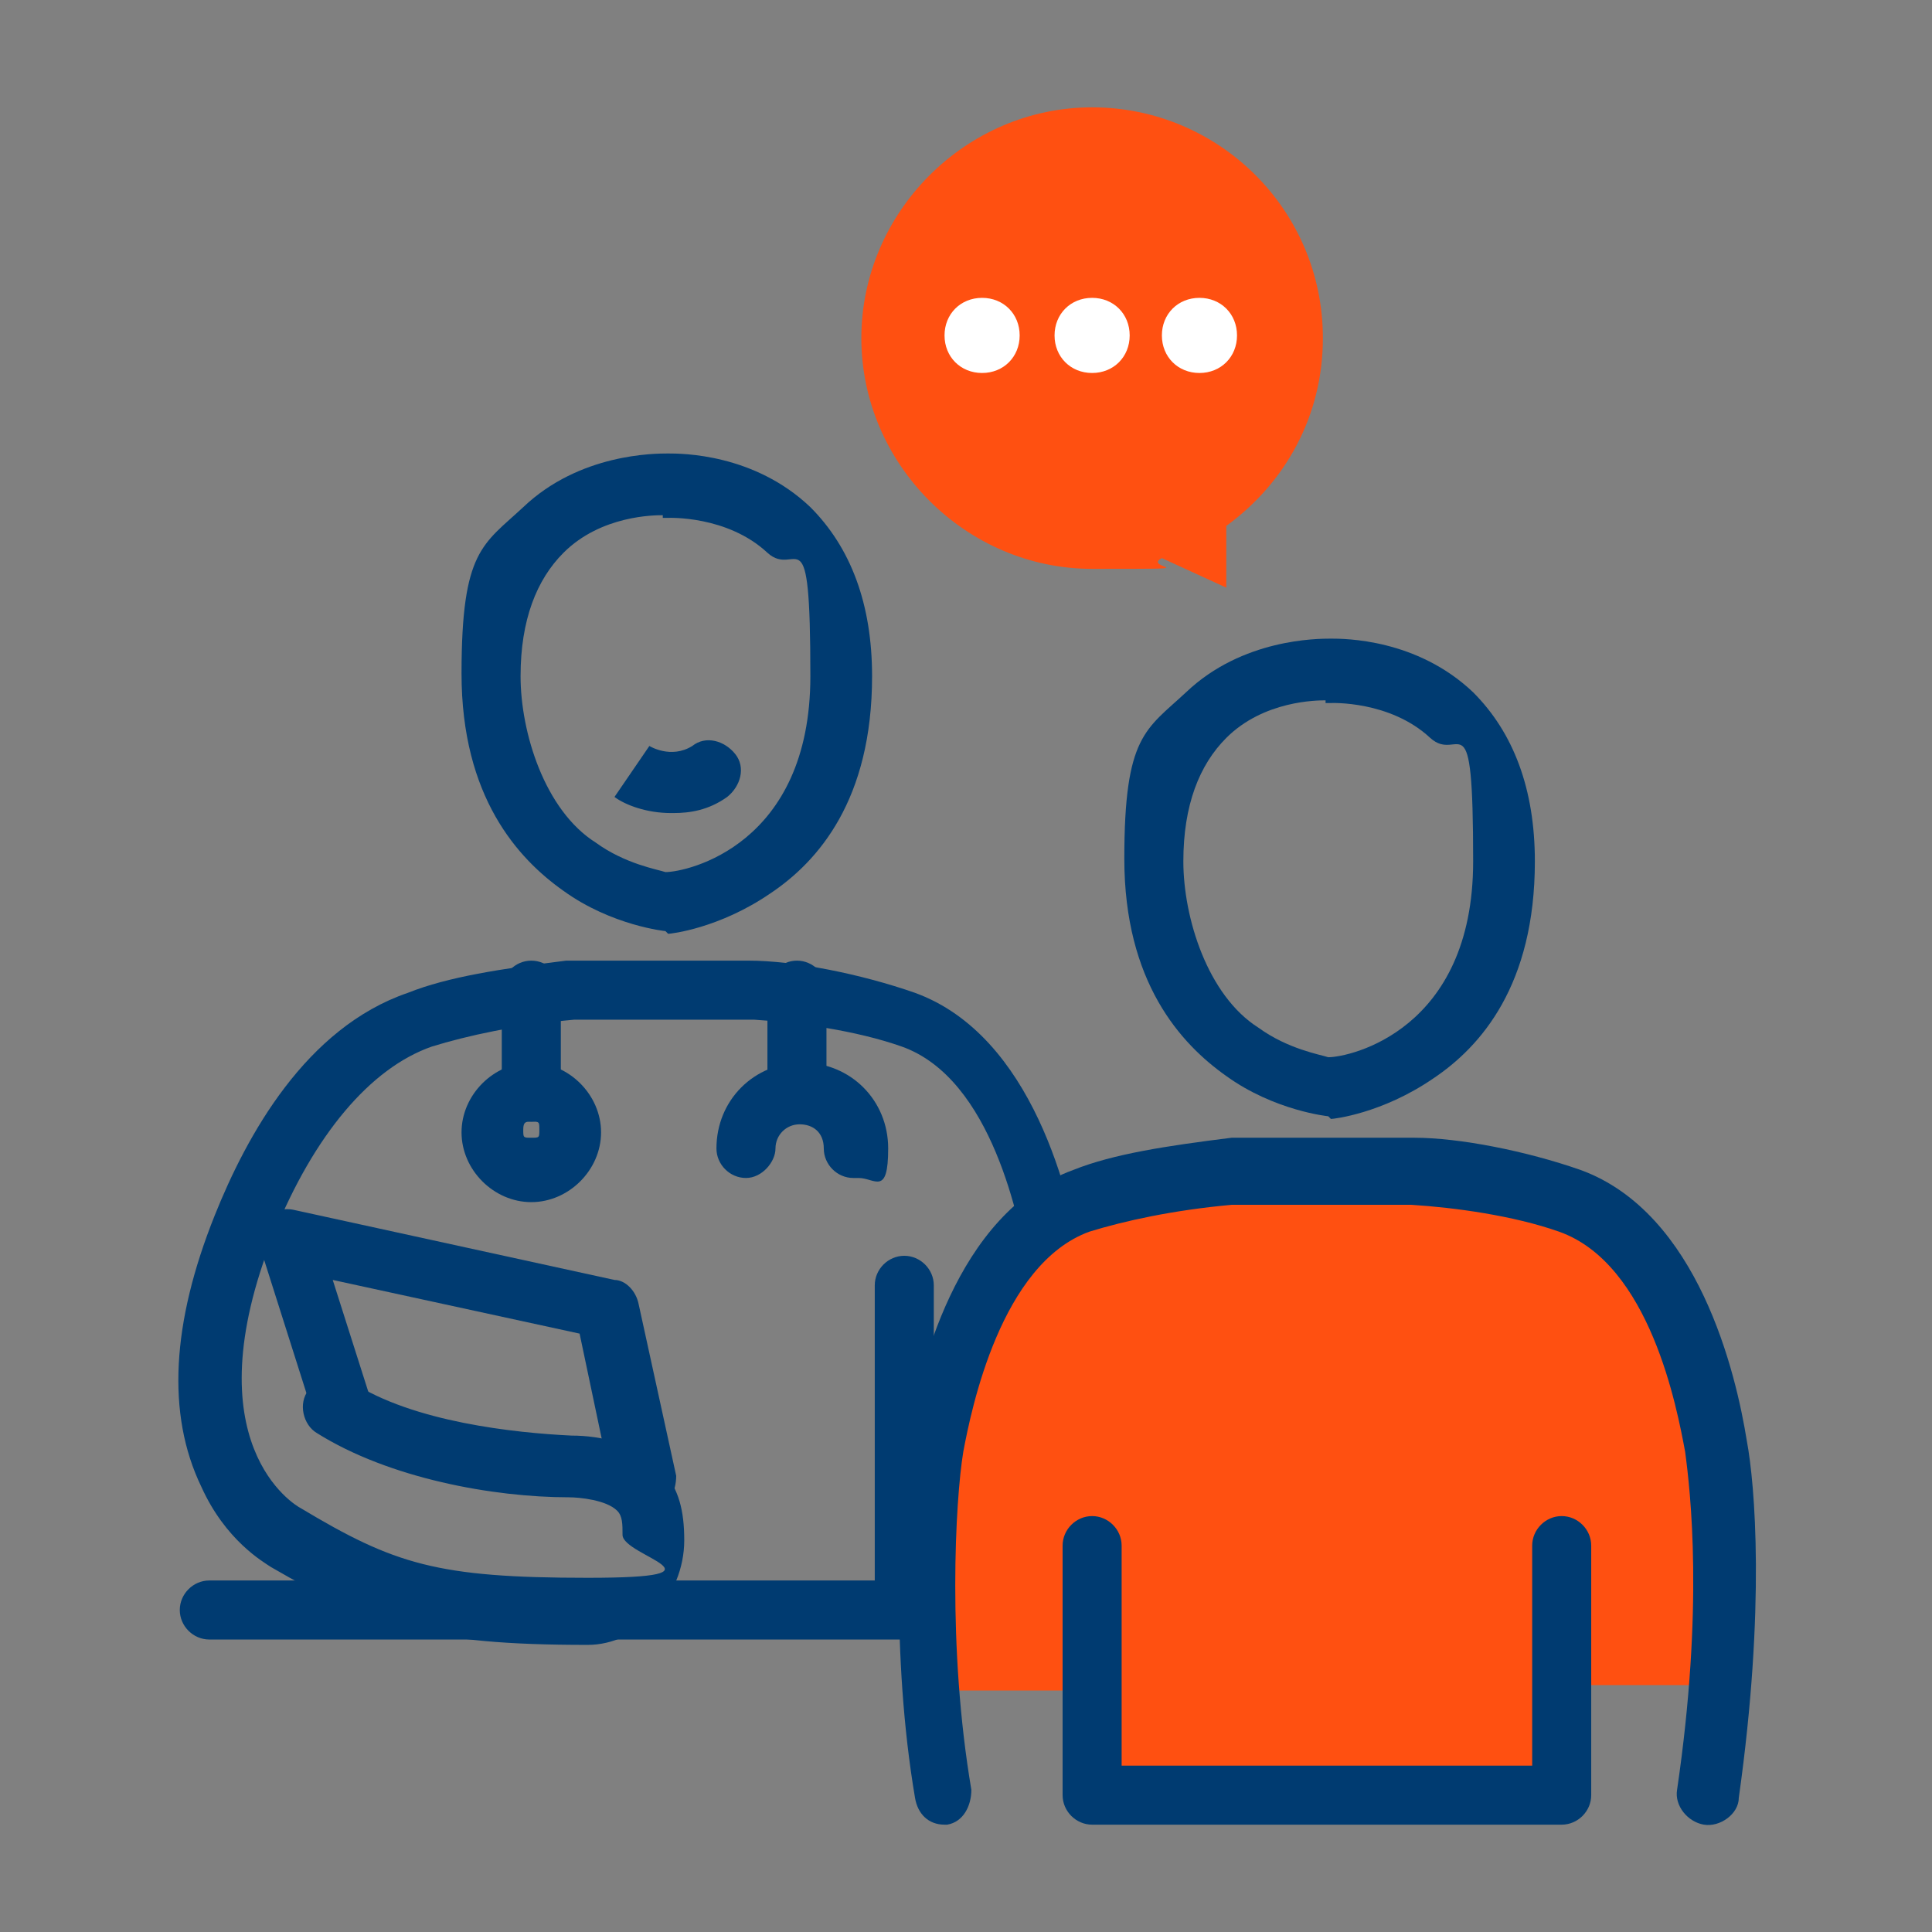
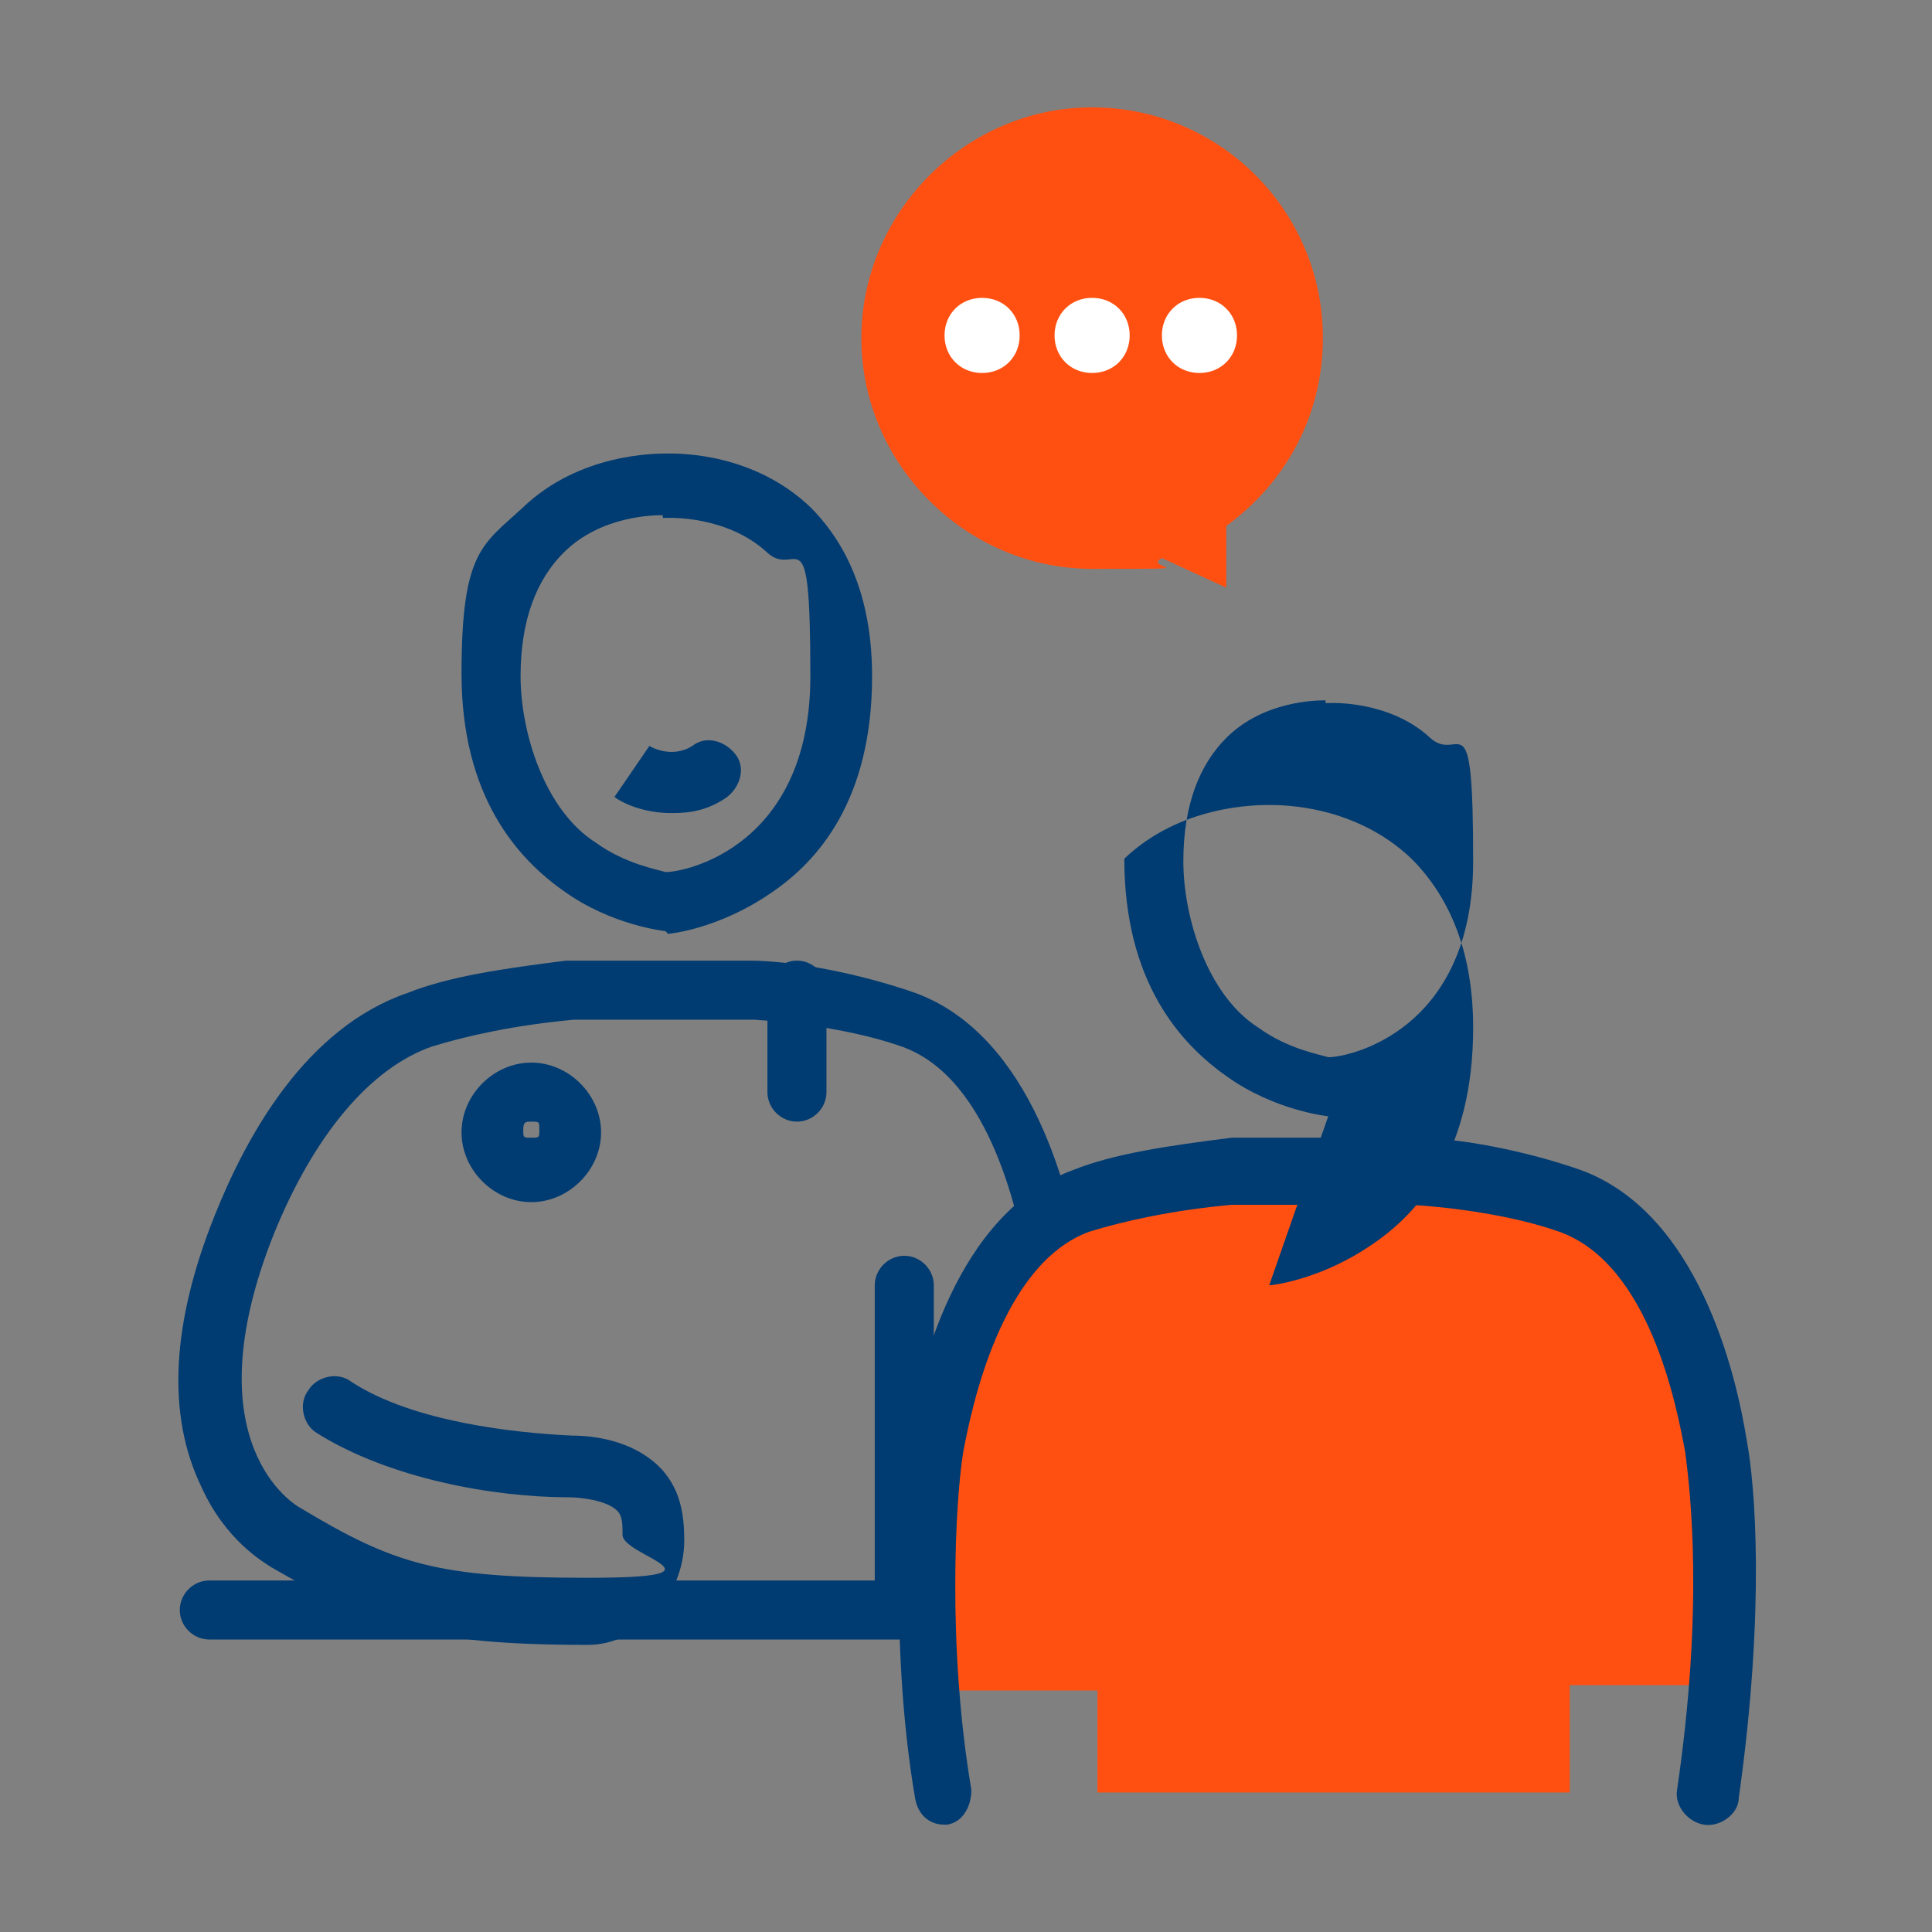
<svg xmlns="http://www.w3.org/2000/svg" id="Layer_1" version="1.1" viewBox="0 0 72 72">
  <rect x="0" y="0" width="72" height="72" fill="#808080" stroke="none" />
  <defs>
    <style>
      .st0 {
        fill: #003b71;
      }

      .st1 {
        fill: #fff;
      }

      .st2 {
        fill: #ff5011;
      }
    </style>
  </defs>
  <path class="st0" d="M24.8,34.7h0s-2-.2-3.8-1.5c-1.7-1.2-3.8-3.5-3.8-8.1s.8-4.8,2.3-6.2c2.1-2,4.9-2,5.4-2s3.2,0,5.3,2c1.5,1.5,2.3,3.6,2.3,6.3,0,4.6-2,6.9-3.8,8.1-1.9,1.3-3.7,1.5-3.8,1.5h0ZM24.7,19.2c-.3,0-2.3,0-3.7,1.4-1,1-1.6,2.5-1.6,4.6s.9,5,2.8,6.2c1.1.8,2.3,1,2.6,1.1.8,0,5.4-1,5.4-7.3s-.5-3.6-1.6-4.6c-1.5-1.4-3.7-1.3-3.7-1.3h-.2Z" />
  <path class="st0" d="M38.4,61.1h-.3c-.6-.2-1-.8-.8-1.4,1.4-4.9,1.4-9.7,1-12.5-.3-1.6-1.3-7-4.7-8.2-1.7-.6-3.9-.9-5.5-1h-6.7c-2.2.2-4,.6-5.3,1-2.3.8-4.4,3.3-5.9,7-3.1,7.8.8,10.1,1,10.2h0c3.5,2.1,5.1,2.6,10.7,2.6s1.3-.8,1.3-1.6,0,0,0,0c0-.4,0-.7-.2-.9-.4-.4-1.4-.5-1.8-.5-2.8,0-6.7-.7-9.4-2.4-.5-.3-.7-1.1-.3-1.6.3-.5,1.1-.7,1.6-.3,2.3,1.5,6.1,1.9,8.2,2,1.1,0,2.5.3,3.4,1.3.6.7.8,1.5.8,2.6,0,2.1-1.7,3.9-3.6,3.9-6,0-8-.7-11.8-2.9-.3-.2-1.7-1-2.6-3-1.3-2.7-1.1-6.1.5-10.1,1.2-3,3.4-7,7.2-8.3,1.5-.6,3.5-.9,5.9-1.2h6.8c1.7,0,4.2.5,6.2,1.2,4.4,1.6,5.8,7.6,6.2,10.1.2,1.5.8,6.8-1,13.5,0,.5-.6.8-1.1.8h0l.2-.3Z" />
  <path class="st0" d="M33.8,61.1H7.8c-.6,0-1.1-.5-1.1-1.1s.5-1.1,1.1-1.1h24.8v-11c0-.6.5-1.1,1.1-1.1s1.1.5,1.1,1.1v12.2c0,.6-.5,1.1-1.1,1.1h0Z" />
  <path class="st0" d="M25,30.3c-.9,0-1.7-.3-2.1-.6l1.3-1.9h0s.8.5,1.6,0c.5-.4,1.2-.2,1.6.3s.2,1.2-.3,1.6c-.7.5-1.4.6-2,.6h0Z" />
-   <path class="st0" d="M19.8,41.8c-.6,0-1.1-.5-1.1-1.1v-3.8c0-.6.5-1.1,1.1-1.1s1.1.5,1.1,1.1v3.8c0,.6-.5,1.1-1.1,1.1Z" />
  <path class="st0" d="M29.7,41.8c-.6,0-1.1-.5-1.1-1.1v-3.8c0-.6.5-1.1,1.1-1.1s1.1.5,1.1,1.1v3.8c0,.6-.5,1.1-1.1,1.1Z" />
-   <path class="st0" d="M31.8,43.9c-.6,0-1.1-.5-1.1-1.1s-.4-.9-.9-.9-.9.4-.9.9-.5,1.1-1.1,1.1-1.1-.5-1.1-1.1c0-1.8,1.4-3.2,3.2-3.2s3.2,1.4,3.2,3.2-.5,1.1-1.1,1.1h-.2Z" />
  <path class="st0" d="M19.8,44.8c-1.4,0-2.6-1.2-2.6-2.6s1.2-2.6,2.6-2.6,2.6,1.2,2.6,2.6-1.2,2.6-2.6,2.6ZM19.8,41.8c-.2,0-.3,0-.3.3s0,.3.3.3.3,0,.3-.3,0-.3-.3-.3Z" />
-   <path class="st0" d="M23.9,56.3c-.5,0-1-.4-1.1-.9l-1.2-5.7-9.2-2,1.4,4.4c.2.6,0,1.3-.7,1.4-.6.2-1.3,0-1.4-.7l-2-6.3c0-.4,0-.8.2-1.1.3-.3.7-.4,1.1-.3l11.9,2.6c.4,0,.8.4.9.9l1.4,6.4c0,.6-.3,1.2-.9,1.4h-.4Z" />
  <path class="st2" d="M34.8,63h6.1v3.8h17.6v-4h5.7c1.1-11.9-3-16.8-5.4-18-2.3-1.1-12.7-1.8-16.1-.7s-6,1.4-7,6.2-1.7,7.7-1.1,12.7h.2Z" />
-   <path class="st0" d="M49.5,41.6h0s-2-.2-3.8-1.5c-1.7-1.2-3.8-3.5-3.8-8.1s.8-4.8,2.3-6.2c2.1-2,4.9-2,5.4-2s3.2,0,5.3,2c1.5,1.5,2.3,3.6,2.3,6.3,0,4.6-2,6.9-3.8,8.1-1.9,1.3-3.7,1.5-3.8,1.5h0ZM49.4,26.1c-.3,0-2.3,0-3.7,1.4-1,1-1.6,2.5-1.6,4.6s.9,5,2.8,6.2c1.1.8,2.3,1,2.6,1.1.8,0,5.4-1,5.4-7.3s-.5-3.6-1.6-4.6c-1.5-1.4-3.7-1.3-3.7-1.3h-.2Z" />
+   <path class="st0" d="M49.5,41.6h0s-2-.2-3.8-1.5c-1.7-1.2-3.8-3.5-3.8-8.1c2.1-2,4.9-2,5.4-2s3.2,0,5.3,2c1.5,1.5,2.3,3.6,2.3,6.3,0,4.6-2,6.9-3.8,8.1-1.9,1.3-3.7,1.5-3.8,1.5h0ZM49.4,26.1c-.3,0-2.3,0-3.7,1.4-1,1-1.6,2.5-1.6,4.6s.9,5,2.8,6.2c1.1.8,2.3,1,2.6,1.1.8,0,5.4-1,5.4-7.3s-.5-3.6-1.6-4.6c-1.5-1.4-3.7-1.3-3.7-1.3h-.2Z" />
  <path class="st0" d="M35.2,68c-.6,0-1-.4-1.1-1-.9-5.3-.6-11-.3-13.3.4-2.5,1.8-8.5,6.2-10.1,1.5-.6,3.5-.9,5.9-1.2h6.8c1.7,0,4.2.5,6.2,1.2,4.4,1.6,5.8,7.6,6.2,10.1.3,1.6.7,6.2-.3,13.3,0,.6-.7,1.1-1.3,1s-1.1-.7-1-1.3c1-6.8.5-11.1.3-12.6-.3-1.6-1.3-7-4.7-8.2-1.7-.6-3.9-.9-5.5-1h-6.7c-2.2.2-4,.6-5.3,1-3.3,1.2-4.4,6.6-4.7,8.2-.3,1.8-.6,7.3.3,12.6,0,.6-.3,1.2-.9,1.3h-.2,0Z" />
-   <path class="st0" d="M58.3,68h-17.6c-.6,0-1.1-.5-1.1-1.1v-9.3c0-.6.5-1.1,1.1-1.1s1.1.5,1.1,1.1v8.2h15.3v-8.2c0-.6.5-1.1,1.1-1.1s1.1.5,1.1,1.1v9.3c0,.6-.5,1.1-1.1,1.1h0Z" />
  <path class="st2" d="M49.3,12.6c0-4.8-3.9-8.6-8.6-8.6s-8.6,3.9-8.6,8.6,3.9,8.6,8.6,8.6,1.8,0,2.6-.4l2.4,1.1v-2.3c2.2-1.6,3.6-4.1,3.6-7Z" />
  <path class="st1" d="M36.6,13.9c.8,0,1.4-.6,1.4-1.4s-.6-1.4-1.4-1.4-1.4.6-1.4,1.4.6,1.4,1.4,1.4Z" />
  <path class="st1" d="M40.7,13.9c.8,0,1.4-.6,1.4-1.4s-.6-1.4-1.4-1.4-1.4.6-1.4,1.4.6,1.4,1.4,1.4Z" />
  <path class="st1" d="M44.7,13.9c.8,0,1.4-.6,1.4-1.4s-.6-1.4-1.4-1.4-1.4.6-1.4,1.4.6,1.4,1.4,1.4Z" />
</svg>